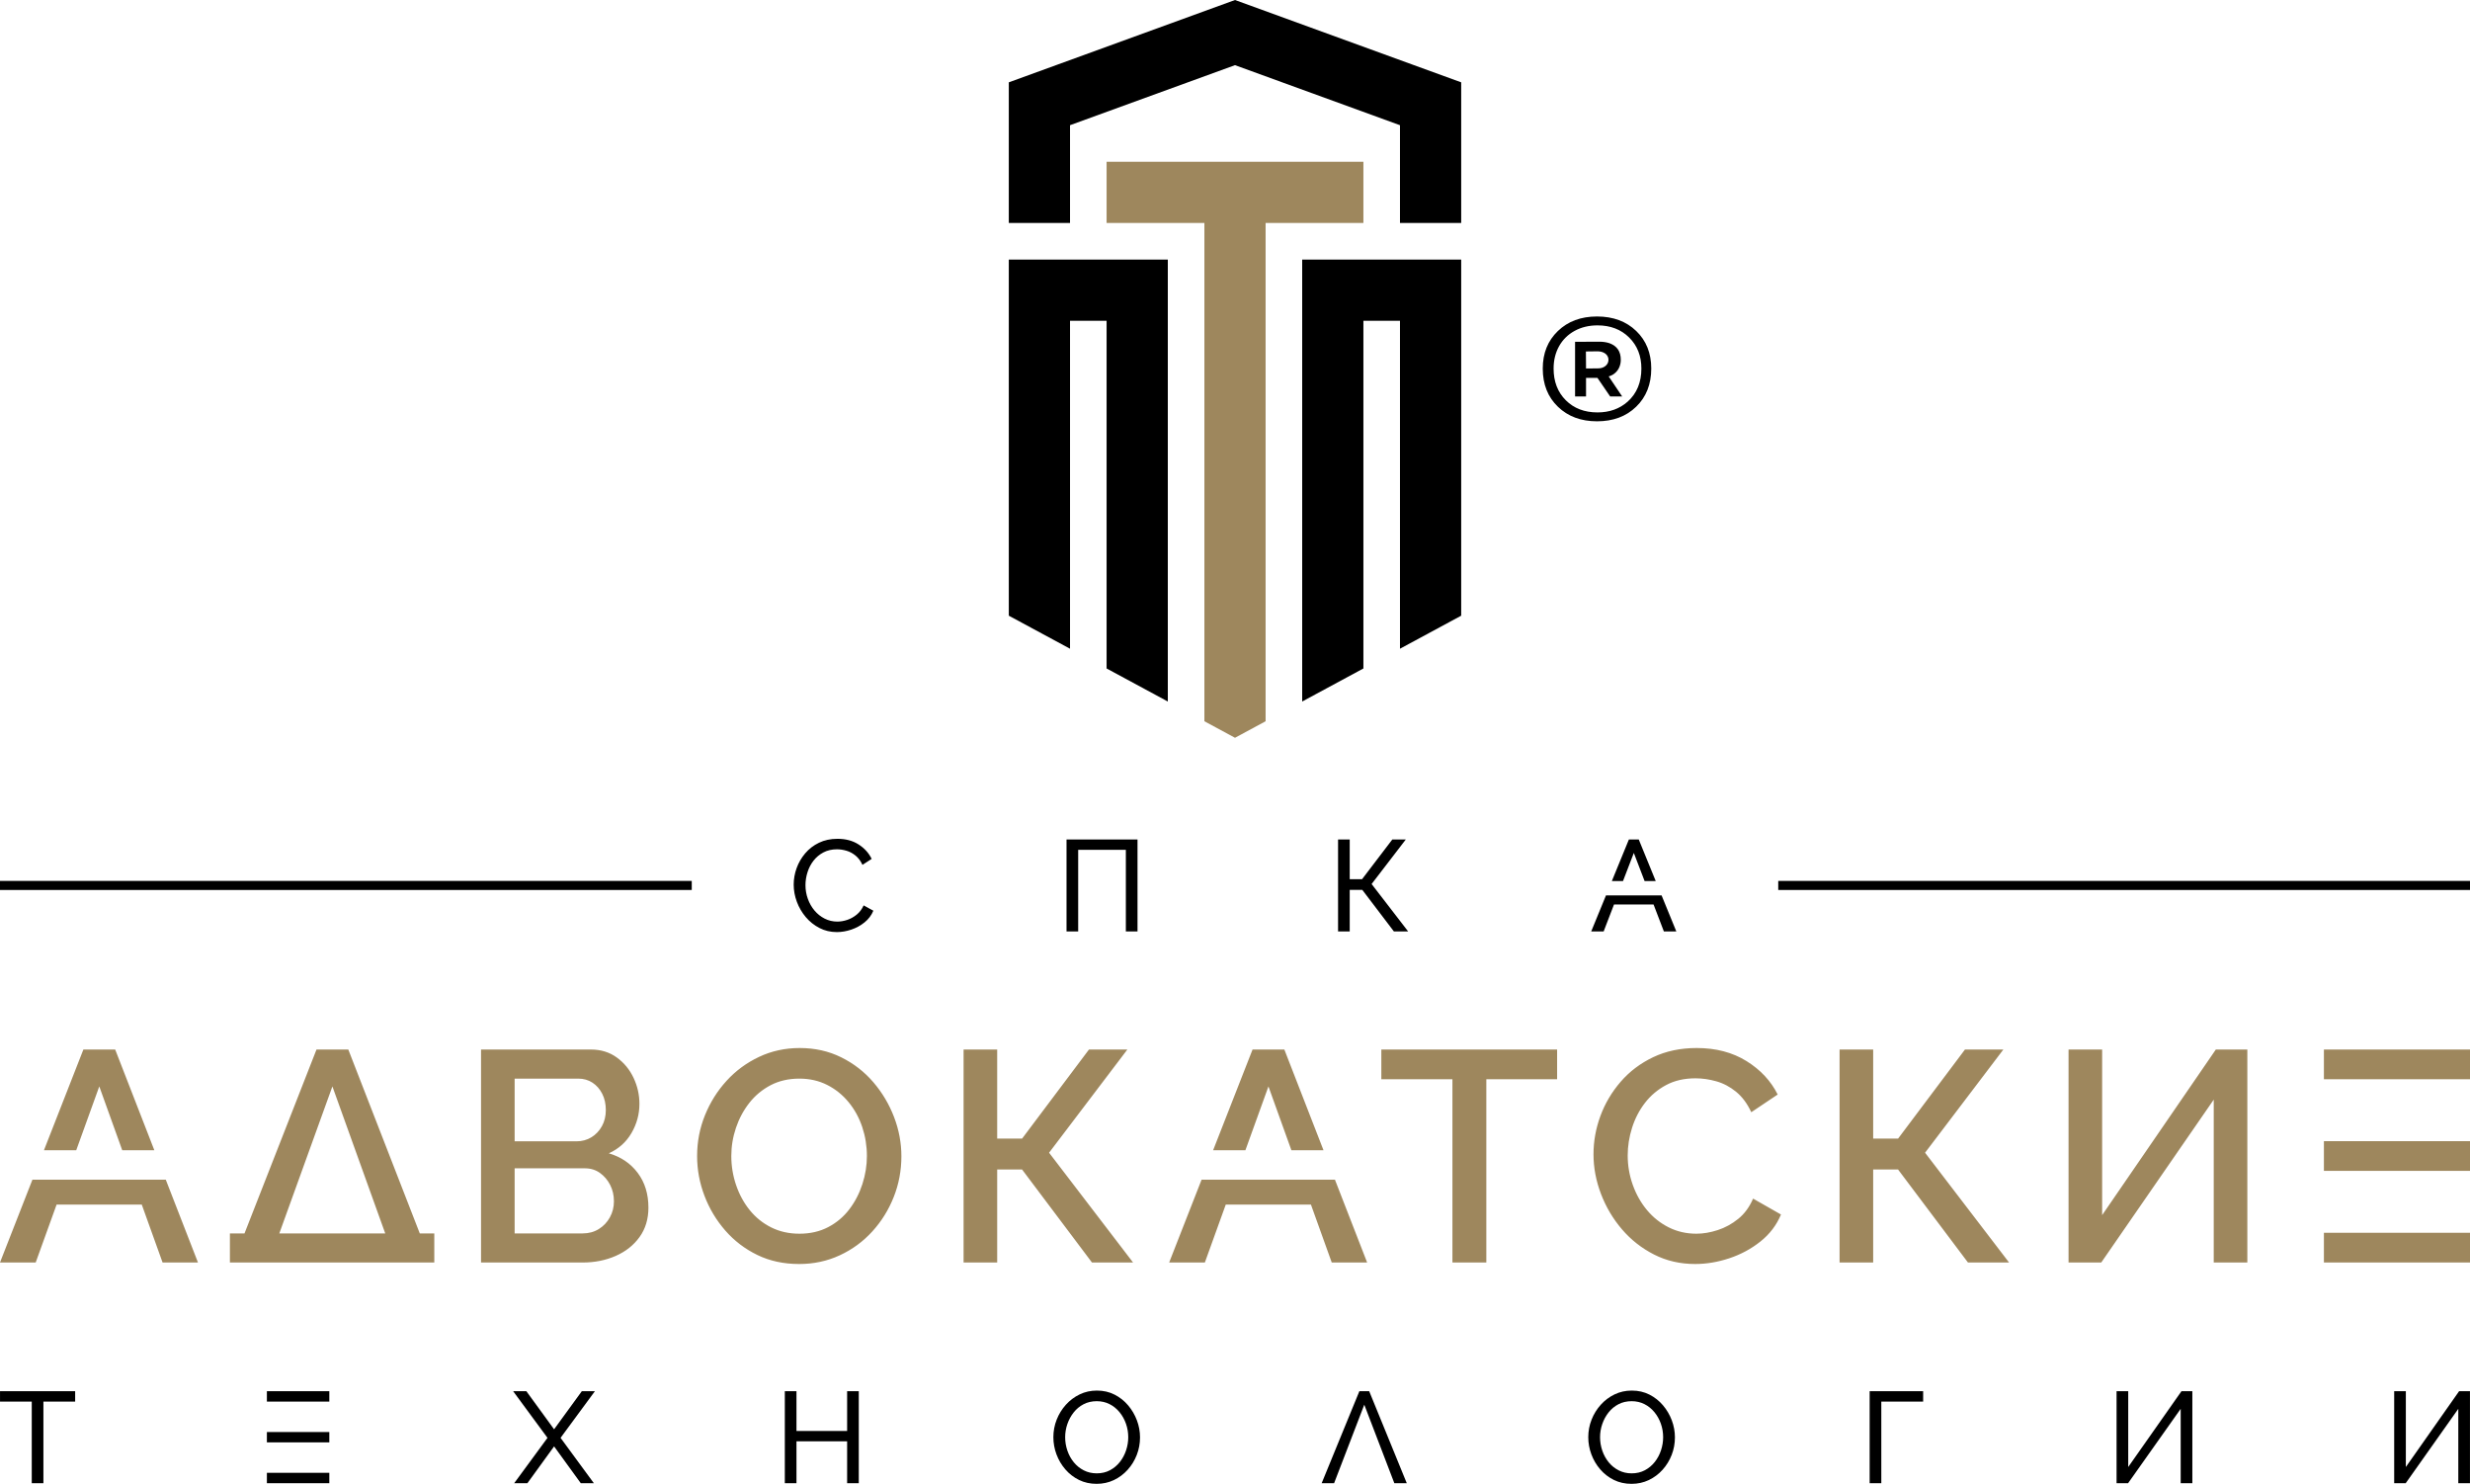
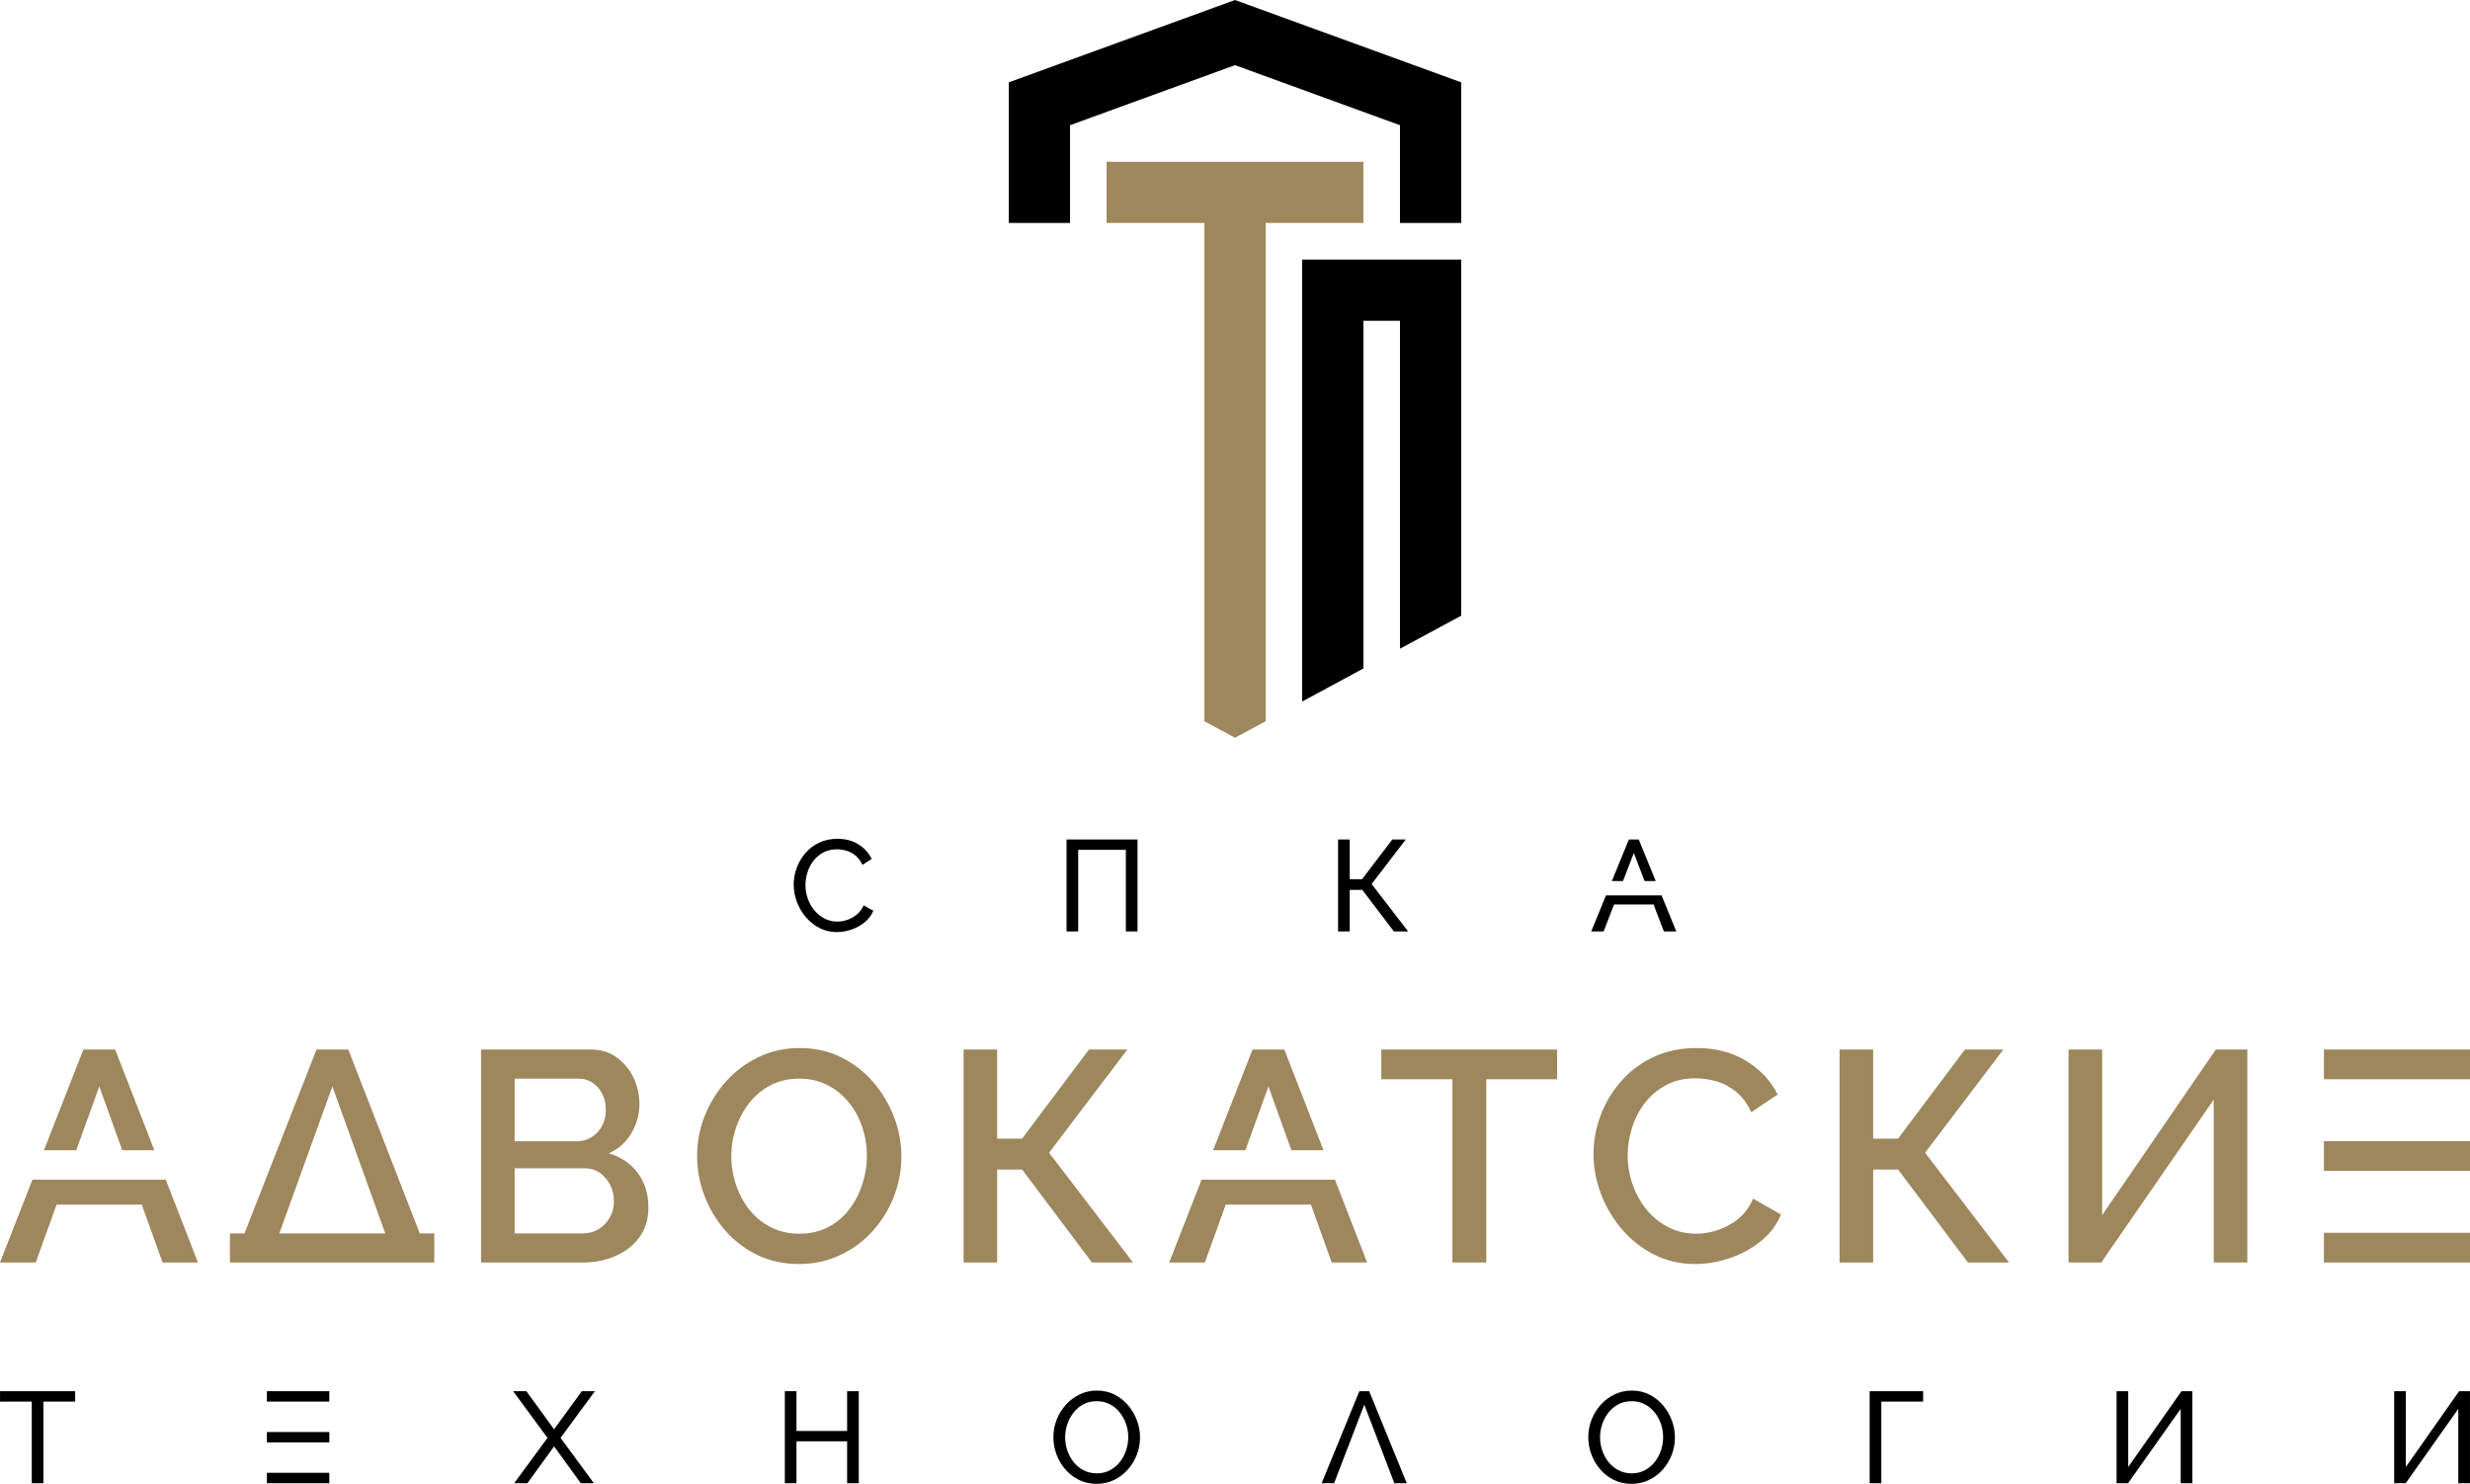
<svg xmlns="http://www.w3.org/2000/svg" xml:space="preserve" width="80mm" height="48.059mm" version="1.1" style="shape-rendering:geometricPrecision; text-rendering:geometricPrecision; image-rendering:optimizeQuality; fill-rule:evenodd; clip-rule:evenodd" viewBox="0 0 8000 4805.9">
  <defs>
    <style type="text/css"> .fil2 {fill:black} .fil3 {fill:#9E875D} .fil1 {fill:black;fill-rule:nonzero} .fil0 {fill:#9E875D;fill-rule:nonzero} </style>
  </defs>
  <g id="Layer_x0020_1">
    <g id="_1174386768">
-       <path class="fil0" d="M270.09 3399.2l102.99 0 126.82 326.26 -103.97 0 -74.35 -206.76 -74.67 206.76 -104.56 0 127.74 -326.26zm7256.75 689.81l473.16 0 0 -96.19 -473.16 0 0 96.19zm0 -593.63l473.16 0 0 -96.18 -473.16 0 0 96.18zm0 296.81l473.16 0 0 -96.18 -473.16 0 0 96.18zm-6501.72 -392.99l102.99 0 231.51 595.56 47.01 0 0 94.25 -10.37 0 -114.65 0 -410.97 0 -115.61 0 -10.37 0 0 -94.25 47.27 0 233.19 -595.56zm222.63 595.56c-61.5,-171.18 -85.06,-236.68 -171.14,-476.06l-171.95 476.06 343.09 0zm-710.76 -173.9l104.24 268.15 -114.65 0 -67.36 -187.52 -275.91 0 -67.7 187.52 -115.61 0 104.99 -268.15 107.46 0 217.79 0 106.75 0zm1563.17 90.35c0,36.92 -9.56,68.66 -28.66,95.21 -19.11,26.57 -44.86,46.97 -77.24,61.21 -32.38,14.25 -68.01,21.38 -106.88,21.38l-329.36 0 0 -689.81 355.59 0c32.4,0 60.41,8.58 84.04,25.75 23.64,17.16 41.79,39.18 54.42,66.06 12.62,26.88 18.95,54.89 18.95,84.04 0,33.68 -8.59,65.26 -25.76,94.73 -17.16,29.47 -41.62,51.33 -73.34,65.58 39.5,11.66 70.75,32.87 93.75,63.64 22.99,30.76 34.49,68.17 34.49,112.21zm-111.73 -20.4c0,-19.43 -4.05,-37.09 -12.14,-52.94 -8.1,-15.87 -19.12,-28.83 -33.04,-38.87 -13.93,-10.04 -30.28,-15.06 -49.07,-15.06l-227.34 0 0 210.82 220.54 0c19.44,0 36.77,-4.69 51.98,-14.08 15.23,-9.39 27.21,-22.02 35.95,-37.89 8.75,-15.87 13.12,-33.19 13.12,-51.98zm-321.59 -397.37l0 203.06 200.14 0c18.14,0 34.33,-4.37 48.58,-13.11 14.25,-8.75 25.58,-20.74 34,-35.95 8.43,-15.23 12.64,-32.55 12.64,-51.99 0,-20.08 -3.89,-37.73 -11.66,-52.94 -7.78,-15.23 -18.3,-27.21 -31.58,-35.95 -13.28,-8.75 -28.67,-13.12 -46.15,-13.12l-205.97 0zm921.35 600.42c-49.88,0 -94.89,-9.7 -135.05,-29.14 -40.16,-19.43 -74.81,-45.82 -103.96,-79.18 -29.14,-33.36 -51.65,-70.93 -67.52,-112.7 -15.87,-41.78 -23.81,-84.7 -23.81,-128.74 0,-45.98 8.43,-89.86 25.27,-131.64 16.83,-41.78 40.15,-79.02 69.95,-111.73 29.79,-32.71 64.93,-58.62 105.41,-77.72 40.49,-19.11 84.37,-28.67 131.64,-28.67 49.23,0 94.09,10.04 134.57,30.12 40.49,20.09 75.13,46.96 103.96,80.64 28.82,33.68 51.16,71.25 67.03,112.71 15.87,41.45 23.81,83.87 23.81,127.27 0,45.98 -8.26,89.87 -24.77,131.64 -16.52,41.78 -39.68,79.03 -69.47,111.73 -29.8,32.71 -64.94,58.46 -105.41,77.24 -40.48,18.79 -84.37,28.17 -131.65,28.17zm-219.58 -349.76c0,32.39 5.19,63.8 15.55,94.25 10.36,30.44 25.09,57.48 44.2,81.13 19.12,23.63 42.26,42.26 69.47,55.86 27.21,13.59 57.65,20.4 91.33,20.4 34.98,0 66.06,-7.13 93.27,-21.38 27.21,-14.24 50.03,-33.52 68.5,-57.8 18.46,-24.29 32.54,-51.5 42.26,-81.61 9.72,-30.12 14.57,-60.4 14.57,-90.85 0,-32.38 -5.02,-63.63 -15.05,-93.75 -10.04,-30.12 -24.78,-57 -44.22,-80.65 -19.42,-23.63 -42.58,-42.26 -69.47,-55.86 -26.87,-13.59 -56.83,-20.4 -89.86,-20.4 -34.97,0 -66.07,7.13 -93.27,21.38 -27.21,14.25 -50.2,33.36 -68.99,57.32 -18.77,23.97 -33.18,50.84 -43.22,80.64 -10.04,29.79 -15.07,60.24 -15.07,91.32zm752.31 344.91l0 -689.81 108.81 0 0 288.56 80.64 0 216.66 -288.56 124.36 0 -253.58 334.22 272.04 355.59 -133.1 0 -226.38 -301.19 -80.64 0 0 301.19 -108.81 0zm935.92 -689.81l102.99 0 126.82 326.26 -103.98 0 -74.35 -206.76 -74.66 206.76 -104.56 0 127.74 -326.26zm266.9 421.66l104.23 268.15 -114.64 0 -67.36 -187.52 -275.92 0 -67.69 187.52 -115.61 0 104.98 -268.15 107.47 0 217.78 0 106.76 0zm719.54 -325.48l-229.29 0 0 593.63 -109.79 0 0 -593.63 -230.26 0 0 -96.18 569.34 0 0 96.18zm117.86 242.89c0,-42.1 7.45,-83.39 22.35,-123.87 14.9,-40.48 36.76,-77.4 65.58,-110.76 28.82,-33.36 63.97,-59.91 105.41,-79.67 41.46,-19.75 88.42,-29.63 140.88,-29.63 62.18,0 115.94,14.09 161.29,42.26 45.33,28.18 79.01,64.29 101.03,108.33l-85.5 57.33c-12.95,-27.85 -29.3,-49.87 -49.05,-66.07 -19.76,-16.2 -41.14,-27.52 -64.14,-34.01 -22.98,-6.47 -45.49,-9.71 -67.52,-9.71 -36.27,0 -68.01,7.28 -95.2,21.86 -27.21,14.57 -50.05,33.85 -68.5,57.81 -18.46,23.97 -32.38,50.84 -41.78,80.64 -9.39,29.79 -14.09,59.58 -14.09,89.38 0,33.04 5.51,64.93 16.52,95.71 11.01,30.76 26.4,57.96 46.14,81.61 19.76,23.63 43.24,42.26 70.45,55.86 27.2,13.59 57,20.4 89.38,20.4 22.02,0 45.02,-3.89 68.98,-11.66 23.97,-7.77 46.15,-19.92 66.55,-36.43 20.4,-16.52 36.43,-38.38 48.09,-65.58l90.36 51.49c-14.25,34.33 -36.44,63.48 -66.55,87.44 -30.12,23.97 -63.8,42.1 -101.05,54.41 -37.23,12.3 -74,18.45 -110.27,18.45 -48.58,0 -92.94,-10.2 -133.1,-30.6 -40.15,-20.4 -74.81,-47.6 -103.95,-81.61 -29.15,-34 -51.82,-72.21 -68.02,-114.64 -16.19,-42.43 -24.29,-85.34 -24.29,-128.74zm796.99 350.74l0 -689.81 108.82 0 0 288.56 80.64 0 216.66 -288.56 124.35 0 -253.57 334.22 272.04 355.59 -133.1 0 -226.38 -301.19 -80.64 0 0 301.19 -108.82 0zm741.61 0l0 -689.81 108.81 0 0 536.31 368.22 -536.31 102.02 0 0 689.81 -108.81 0 0 -527.56 -364.34 527.56 -105.9 0z" />
+       <path class="fil0" d="M270.09 3399.2l102.99 0 126.82 326.26 -103.97 0 -74.35 -206.76 -74.67 206.76 -104.56 0 127.74 -326.26zm7256.75 689.81l473.16 0 0 -96.19 -473.16 0 0 96.19zm0 -593.63l473.16 0 0 -96.18 -473.16 0 0 96.18zm0 296.81l473.16 0 0 -96.18 -473.16 0 0 96.18zm-6501.72 -392.99l102.99 0 231.51 595.56 47.01 0 0 94.25 -10.37 0 -114.65 0 -410.97 0 -115.61 0 -10.37 0 0 -94.25 47.27 0 233.19 -595.56zm222.63 595.56c-61.5,-171.18 -85.06,-236.68 -171.14,-476.06l-171.95 476.06 343.09 0zm-710.76 -173.9l104.24 268.15 -114.65 0 -67.36 -187.52 -275.91 0 -67.7 187.52 -115.61 0 104.99 -268.15 107.46 0 217.79 0 106.75 0zm1563.17 90.35c0,36.92 -9.56,68.66 -28.66,95.21 -19.11,26.57 -44.86,46.97 -77.24,61.21 -32.38,14.25 -68.01,21.38 -106.88,21.38l-329.36 0 0 -689.81 355.59 0c32.4,0 60.41,8.58 84.04,25.75 23.64,17.16 41.79,39.18 54.42,66.06 12.62,26.88 18.95,54.89 18.95,84.04 0,33.68 -8.59,65.26 -25.76,94.73 -17.16,29.47 -41.62,51.33 -73.34,65.58 39.5,11.66 70.75,32.87 93.75,63.64 22.99,30.76 34.49,68.17 34.49,112.21zm-111.73 -20.4c0,-19.43 -4.05,-37.09 -12.14,-52.94 -8.1,-15.87 -19.12,-28.83 -33.04,-38.87 -13.93,-10.04 -30.28,-15.06 -49.07,-15.06l-227.34 0 0 210.82 220.54 0c19.44,0 36.77,-4.69 51.98,-14.08 15.23,-9.39 27.21,-22.02 35.95,-37.89 8.75,-15.87 13.12,-33.19 13.12,-51.98zm-321.59 -397.37l0 203.06 200.14 0c18.14,0 34.33,-4.37 48.58,-13.11 14.25,-8.75 25.58,-20.74 34,-35.95 8.43,-15.23 12.64,-32.55 12.64,-51.99 0,-20.08 -3.89,-37.73 -11.66,-52.94 -7.78,-15.23 -18.3,-27.21 -31.58,-35.95 -13.28,-8.75 -28.67,-13.12 -46.15,-13.12l-205.97 0zm921.35 600.42c-49.88,0 -94.89,-9.7 -135.05,-29.14 -40.16,-19.43 -74.81,-45.82 -103.96,-79.18 -29.14,-33.36 -51.65,-70.93 -67.52,-112.7 -15.87,-41.78 -23.81,-84.7 -23.81,-128.74 0,-45.98 8.43,-89.86 25.27,-131.64 16.83,-41.78 40.15,-79.02 69.95,-111.73 29.79,-32.71 64.93,-58.62 105.41,-77.72 40.49,-19.11 84.37,-28.67 131.64,-28.67 49.23,0 94.09,10.04 134.57,30.12 40.49,20.09 75.13,46.96 103.96,80.64 28.82,33.68 51.16,71.25 67.03,112.71 15.87,41.45 23.81,83.87 23.81,127.27 0,45.98 -8.26,89.87 -24.77,131.64 -16.52,41.78 -39.68,79.03 -69.47,111.73 -29.8,32.71 -64.94,58.46 -105.41,77.24 -40.48,18.79 -84.37,28.17 -131.65,28.17m-219.58 -349.76c0,32.39 5.19,63.8 15.55,94.25 10.36,30.44 25.09,57.48 44.2,81.13 19.12,23.63 42.26,42.26 69.47,55.86 27.21,13.59 57.65,20.4 91.33,20.4 34.98,0 66.06,-7.13 93.27,-21.38 27.21,-14.24 50.03,-33.52 68.5,-57.8 18.46,-24.29 32.54,-51.5 42.26,-81.61 9.72,-30.12 14.57,-60.4 14.57,-90.85 0,-32.38 -5.02,-63.63 -15.05,-93.75 -10.04,-30.12 -24.78,-57 -44.22,-80.65 -19.42,-23.63 -42.58,-42.26 -69.47,-55.86 -26.87,-13.59 -56.83,-20.4 -89.86,-20.4 -34.97,0 -66.07,7.13 -93.27,21.38 -27.21,14.25 -50.2,33.36 -68.99,57.32 -18.77,23.97 -33.18,50.84 -43.22,80.64 -10.04,29.79 -15.07,60.24 -15.07,91.32zm752.31 344.91l0 -689.81 108.81 0 0 288.56 80.64 0 216.66 -288.56 124.36 0 -253.58 334.22 272.04 355.59 -133.1 0 -226.38 -301.19 -80.64 0 0 301.19 -108.81 0zm935.92 -689.81l102.99 0 126.82 326.26 -103.98 0 -74.35 -206.76 -74.66 206.76 -104.56 0 127.74 -326.26zm266.9 421.66l104.23 268.15 -114.64 0 -67.36 -187.52 -275.92 0 -67.69 187.52 -115.61 0 104.98 -268.15 107.47 0 217.78 0 106.76 0zm719.54 -325.48l-229.29 0 0 593.63 -109.79 0 0 -593.63 -230.26 0 0 -96.18 569.34 0 0 96.18zm117.86 242.89c0,-42.1 7.45,-83.39 22.35,-123.87 14.9,-40.48 36.76,-77.4 65.58,-110.76 28.82,-33.36 63.97,-59.91 105.41,-79.67 41.46,-19.75 88.42,-29.63 140.88,-29.63 62.18,0 115.94,14.09 161.29,42.26 45.33,28.18 79.01,64.29 101.03,108.33l-85.5 57.33c-12.95,-27.85 -29.3,-49.87 -49.05,-66.07 -19.76,-16.2 -41.14,-27.52 -64.14,-34.01 -22.98,-6.47 -45.49,-9.71 -67.52,-9.71 -36.27,0 -68.01,7.28 -95.2,21.86 -27.21,14.57 -50.05,33.85 -68.5,57.81 -18.46,23.97 -32.38,50.84 -41.78,80.64 -9.39,29.79 -14.09,59.58 -14.09,89.38 0,33.04 5.51,64.93 16.52,95.71 11.01,30.76 26.4,57.96 46.14,81.61 19.76,23.63 43.24,42.26 70.45,55.86 27.2,13.59 57,20.4 89.38,20.4 22.02,0 45.02,-3.89 68.98,-11.66 23.97,-7.77 46.15,-19.92 66.55,-36.43 20.4,-16.52 36.43,-38.38 48.09,-65.58l90.36 51.49c-14.25,34.33 -36.44,63.48 -66.55,87.44 -30.12,23.97 -63.8,42.1 -101.05,54.41 -37.23,12.3 -74,18.45 -110.27,18.45 -48.58,0 -92.94,-10.2 -133.1,-30.6 -40.15,-20.4 -74.81,-47.6 -103.95,-81.61 -29.15,-34 -51.82,-72.21 -68.02,-114.64 -16.19,-42.43 -24.29,-85.34 -24.29,-128.74zm796.99 350.74l0 -689.81 108.82 0 0 288.56 80.64 0 216.66 -288.56 124.35 0 -253.57 334.22 272.04 355.59 -133.1 0 -226.38 -301.19 -80.64 0 0 301.19 -108.82 0zm741.61 0l0 -689.81 108.81 0 0 536.31 368.22 -536.31 102.02 0 0 689.81 -108.81 0 0 -527.56 -364.34 527.56 -105.9 0z" />
      <path class="fil1" d="M243.4 4539.46l-102.79 0 0 264.31 -37.76 0 0 -264.31 -102.78 0 0 -33.56 243.33 0 0 33.56zm823.24 -33.56l-202.22 0 0 33.56 202.22 0 0 -33.56zm0 132.16l-202.22 0 0 33.56 202.22 0 0 -33.56zm0 132.14l-202.22 0 0 33.57 202.22 0 0 -33.57zm638.21 -264.3l89.78 123.34 89.78 -123.34 42.37 0 -111.18 151.03 107.82 146.84 -42.36 0 -86.43 -119.15 -86.43 119.15 -42.79 0 107.82 -146.84 -111.18 -151.03 42.8 0zm1076.63 0l0 297.87 -37.75 0 0 -135.51 -164.05 0 0 135.51 -37.75 0 0 -297.87 37.75 0 0 128.8 164.05 0 0 -128.8 37.75 0zm770.38 299.97c-20.97,0 -39.99,-4.2 -57.05,-12.59 -17.06,-8.39 -31.82,-19.78 -44.26,-34.19 -12.45,-14.41 -22.03,-30.63 -28.75,-48.67 -6.71,-18.04 -10.06,-36.57 -10.06,-55.59 0,-19.86 3.57,-38.8 10.7,-56.84 7.13,-18.04 17.06,-34.13 29.79,-48.26 12.72,-14.12 27.62,-25.31 44.68,-33.56 17.06,-8.25 35.65,-12.37 55.79,-12.37 20.98,0 40,4.34 57.07,13 17.05,8.68 31.74,20.28 44.05,34.83 12.3,14.54 21.81,30.76 28.53,48.66 6.71,17.9 10.06,36.22 10.06,54.96 0,19.86 -3.49,38.81 -10.49,56.84 -6.99,18.06 -16.84,34.13 -29.57,48.26 -12.73,14.12 -27.62,25.24 -44.68,33.36 -17.07,8.1 -35.67,12.16 -55.81,12.16zm-101.94 -151.04c0,15.11 2.44,29.72 7.34,43.84 4.89,14.12 11.82,26.64 20.77,37.56 8.94,10.9 19.72,19.57 32.31,26 12.58,6.44 26.56,9.65 41.95,9.65 15.94,0 30.2,-3.35 42.79,-10.06 12.59,-6.72 23.28,-15.67 32.09,-26.86 8.82,-11.18 15.53,-23.77 20.14,-37.75 4.62,-13.99 6.92,-28.11 6.92,-42.38 0,-15.1 -2.44,-29.65 -7.34,-43.62 -4.89,-13.99 -11.89,-26.51 -20.98,-37.56 -9.09,-11.04 -19.85,-19.72 -32.3,-26 -12.45,-6.3 -26.22,-9.45 -41.32,-9.45 -15.95,0 -30.22,3.28 -42.79,9.86 -12.59,6.57 -23.3,15.46 -32.1,26.64 -8.81,11.19 -15.59,23.7 -20.36,37.55 -4.75,13.84 -7.12,28.03 -7.12,42.58zm952.88 -148.93l31.88 0 121.67 297.87 -40.28 0c-50.57,-132.07 -41.59,-108.76 -97.33,-254.24 -56.25,146.22 -46.71,121.5 -97.76,254.24l-40.26 0 122.08 -297.87zm881.54 299.97c-20.98,0 -39.99,-4.2 -57.06,-12.59 -17.06,-8.39 -31.82,-19.78 -44.26,-34.19 -12.45,-14.41 -22.03,-30.63 -28.74,-48.67 -6.71,-18.04 -10.06,-36.57 -10.06,-55.59 0,-19.86 3.56,-38.8 10.69,-56.84 7.14,-18.04 17.06,-34.13 29.79,-48.26 12.73,-14.12 27.62,-25.31 44.68,-33.56 17.07,-8.25 35.66,-12.37 55.8,-12.37 20.97,0 40,4.34 57.06,13 17.05,8.68 31.74,20.28 44.05,34.83 12.31,14.54 21.82,30.76 28.53,48.66 6.71,17.9 10.06,36.22 10.06,54.96 0,19.86 -3.48,38.81 -10.48,56.84 -6.99,18.06 -16.85,34.13 -29.58,48.26 -12.72,14.12 -27.62,25.24 -44.68,33.36 -17.06,8.1 -35.66,12.16 -55.8,12.16zm-101.95 -151.04c0,15.11 2.45,29.72 7.35,43.84 4.89,14.12 11.82,26.64 20.77,37.56 8.94,10.9 19.71,19.57 32.3,26 12.59,6.44 26.56,9.65 41.95,9.65 15.94,0 30.2,-3.35 42.79,-10.06 12.59,-6.72 23.29,-15.67 32.1,-26.86 8.81,-11.18 15.52,-23.77 20.14,-37.75 4.61,-13.99 6.92,-28.11 6.92,-42.38 0,-15.1 -2.45,-29.65 -7.35,-43.62 -4.89,-13.99 -11.89,-26.51 -20.97,-37.56 -9.09,-11.04 -19.86,-19.72 -32.31,-26 -12.45,-6.3 -26.22,-9.45 -41.32,-9.45 -15.95,0 -30.21,3.28 -42.79,9.86 -12.59,6.57 -23.29,15.46 -32.09,26.64 -8.82,11.19 -15.6,23.7 -20.36,37.55 -4.75,13.84 -7.13,28.03 -7.13,42.58zm873.18 148.94l0 -297.87 173.26 0 0 33.56 -135.51 0 0 264.31 -37.75 0zm799.73 0l0 -297.87 37.76 0 0 245.43 172.44 -245.43 35.24 0 0 297.87 -37.76 0 0 -240.82 -170.34 240.82 -37.34 0zm899.18 0l0 -297.87 37.76 0 0 245.43 172.44 -245.43 35.24 0 0 297.87 -37.77 0 0 -240.82 -170.33 240.82 -37.34 0z" />
      <path class="fil1" d="M2570.66 2865.27c0,-18.18 3.15,-36.01 9.45,-53.5 6.29,-17.47 15.51,-33.41 27.69,-47.82 12.16,-14.4 27.05,-25.87 44.68,-34.41 17.61,-8.52 37.62,-12.79 59.99,-12.79 26.57,0 49.37,6.08 68.38,18.26 19.03,12.16 33.15,27.75 42.38,46.77l-29.79 19.3c-5.87,-12.59 -13.36,-22.58 -22.44,-30 -9.09,-7.41 -18.88,-12.65 -29.37,-15.73 -10.49,-3.07 -20.77,-4.61 -30.83,-4.61 -16.5,0 -31.12,3.35 -43.85,10.06 -12.73,6.72 -23.42,15.67 -32.1,26.85 -8.67,11.19 -15.17,23.71 -19.5,37.55 -4.34,13.85 -6.51,27.77 -6.51,41.75 0,15.38 2.59,30.21 7.76,44.47 5.17,14.27 12.38,26.86 21.61,37.77 9.23,10.9 20.13,19.58 32.72,26 12.59,6.44 26.29,9.65 41.12,9.65 10.35,0 20.97,-1.81 31.89,-5.45 10.91,-3.64 21.11,-9.29 30.62,-16.99 9.52,-7.69 17.07,-17.69 22.66,-30l31.47 17.2c-6.16,14.83 -15.66,27.42 -28.54,37.77 -12.86,10.35 -27.19,18.17 -42.99,23.49 -15.8,5.31 -31.4,7.97 -46.79,7.97 -20.41,0 -39.15,-4.41 -56.21,-13.22 -17.07,-8.81 -31.82,-20.55 -44.27,-35.24 -12.44,-14.69 -22.09,-31.19 -28.95,-49.5 -6.85,-18.33 -10.28,-36.86 -10.28,-55.6zm883.67 151.46l0 -297.88 229.91 0 0 297.88 -37.76 0 0 -264.32 -154.4 0 0 264.32 -37.75 0zm879.47 0l0 -297.88 37.75 0 0 128.81 39.87 0 98.17 -128.81 43.64 0 -110.77 144.32 118.32 153.56 -46.16 0 -102.37 -134.67 -40.7 0 0 134.67 -37.75 0zm941.98 -297.88l31.89 0 54.99 134.62 -36.07 0 -34.86 -90.99 -35 90.99 -36.13 0 55.18 -134.62zm105.91 181.25l47.65 116.63 -40.28 0 -33.43 -87.27 -128.09 0 -33.57 87.27 -40.28 0 47.81 -116.63 37.29 0 105.65 0 37.25 0z" />
-       <polygon class="fil2" points="2240.51,2853.11 -0,2853.11 -0,2882.48 2240.51,2882.48 " />
-       <polygon class="fil2" points="8000,2853.11 5759.49,2853.11 5759.49,2882.48 8000,2882.48 " />
      <polygon class="fil3" points="3900.87,722.21 3900.87,2336.01 4000,2389.52 4099.13,2336.01 4099.13,722.21 4415.87,722.21 4415.87,523.95 3584.13,523.95 3584.13,722.21 " />
      <polygon class="fil2" points="4415.87,1038.96 4534.34,1038.96 4534.34,2101.1 4732.6,1994.1 4732.6,840.68 4217.6,840.68 4217.6,2272.07 4415.87,2165.05 " />
      <polygon class="fil2" points="4534.34,722.21 4732.6,722.21 4732.6,266.66 4000,0.02 3267.4,266.66 3267.4,722.21 3465.68,722.21 3465.68,405.49 4000,211.02 4534.34,405.51 " />
-       <polygon class="fil2" points="3267.4,1994.1 3465.68,2101.1 3465.68,1038.96 3584.13,1038.96 3584.13,2165.05 3782.4,2272.07 3782.4,840.68 3267.4,840.68 " />
-       <path class="fil1" d="M5031.91 1193.6c0,-13.44 1.48,-26.2 4.42,-38.25 2.95,-12.07 7.38,-23.4 13.26,-33.96 5.9,-10.59 13.07,-20.04 21.45,-28.32 8.39,-8.29 18.02,-15.42 28.85,-21.38 10.8,-5.94 22.43,-10.41 34.84,-13.39 12.38,-2.98 25.51,-4.47 39.33,-4.47 20.89,0 39.89,3.27 56.96,9.79 17.12,6.53 32.31,16.37 45.53,29.46 26.44,26.16 39.67,59.68 39.67,100.52 0,22.35 -3.7,42.49 -11.07,60.35 -7.4,17.93 -18.51,33.55 -33.27,46.83 -13.19,11.67 -27.93,20.42 -44.25,26.24 -16.29,5.82 -34.16,8.73 -53.57,8.73 -21.02,0 -40.1,-3.28 -57.2,-9.84 -17.17,-6.58 -32.35,-16.45 -45.5,-29.6 -13.14,-13.15 -23.02,-28.32 -29.62,-45.5 -6.55,-17.1 -9.83,-36.19 -9.83,-57.21zm140.57 170.93c26.15,0 49.82,-3.96 70.98,-11.85 21.1,-7.89 39.8,-19.74 56.02,-35.51 16.21,-15.77 28.39,-33.93 36.49,-54.47 8.13,-20.6 12.2,-43.65 12.2,-69.1 0,-24.92 -4.07,-47.53 -12.18,-67.77 -8.1,-20.21 -20.28,-38.17 -36.5,-53.8 -16.22,-15.65 -34.9,-27.39 -56.02,-35.21 -21.17,-7.85 -44.85,-11.78 -70.99,-11.78 -51.92,0 -94.2,15.74 -126.81,47.19 -16.28,15.7 -28.51,33.66 -36.65,53.84 -8.15,20.22 -12.22,42.73 -12.22,67.53 0,25.61 4.11,48.74 12.33,69.38 8.19,20.6 20.52,38.8 36.93,54.57 16.3,15.65 34.97,27.4 55.98,35.22 21.06,7.84 44.55,11.76 70.44,11.76zm-32.1 -140.68l33.51 0 41.22 60.23 38.9 0 -43.66 -64.92 4.21 -1.46c3.56,-1.22 6.92,-2.83 10.08,-4.81 3.12,-1.96 6.07,-4.32 8.81,-7.06 2.77,-2.77 5.16,-5.7 7.14,-8.74 1.99,-3.08 3.65,-6.37 4.96,-9.85 1.32,-3.51 2.31,-7.09 2.97,-10.7 0.64,-3.56 0.97,-7.26 0.97,-11.07 0,-13.56 -3.04,-24.82 -9.11,-33.74 -6.04,-8.9 -15.22,-15.61 -27.47,-20.11 -4.89,-1.63 -10.1,-2.86 -15.58,-3.68 -5.49,-0.83 -11.27,-1.25 -17.32,-1.25l-78.59 0.37 0 177.02 35.51 0 0 -60.23 3.45 0zm33.27 -86c3.91,-0.01 7.59,0.36 11.03,1.07 1.74,0.36 3.41,0.82 4.96,1.34 1.53,0.52 3.08,1.17 4.59,1.93 1.48,0.74 2.86,1.55 4.12,2.4 1.3,0.89 2.52,1.88 3.63,2.92 2.3,2.15 4.15,4.75 5.53,7.82 0.69,1.53 1.22,3.14 1.57,4.76 0.34,1.63 0.53,3.3 0.53,4.98 0,8.22 -3.27,14.99 -9.8,20.3 -3.17,2.57 -6.78,4.52 -10.78,5.81 -3.95,1.26 -8.29,1.9 -12.98,1.9l-39.07 0.42 -0.46 -55.2 37.13 -0.45z" />
    </g>
  </g>
</svg>